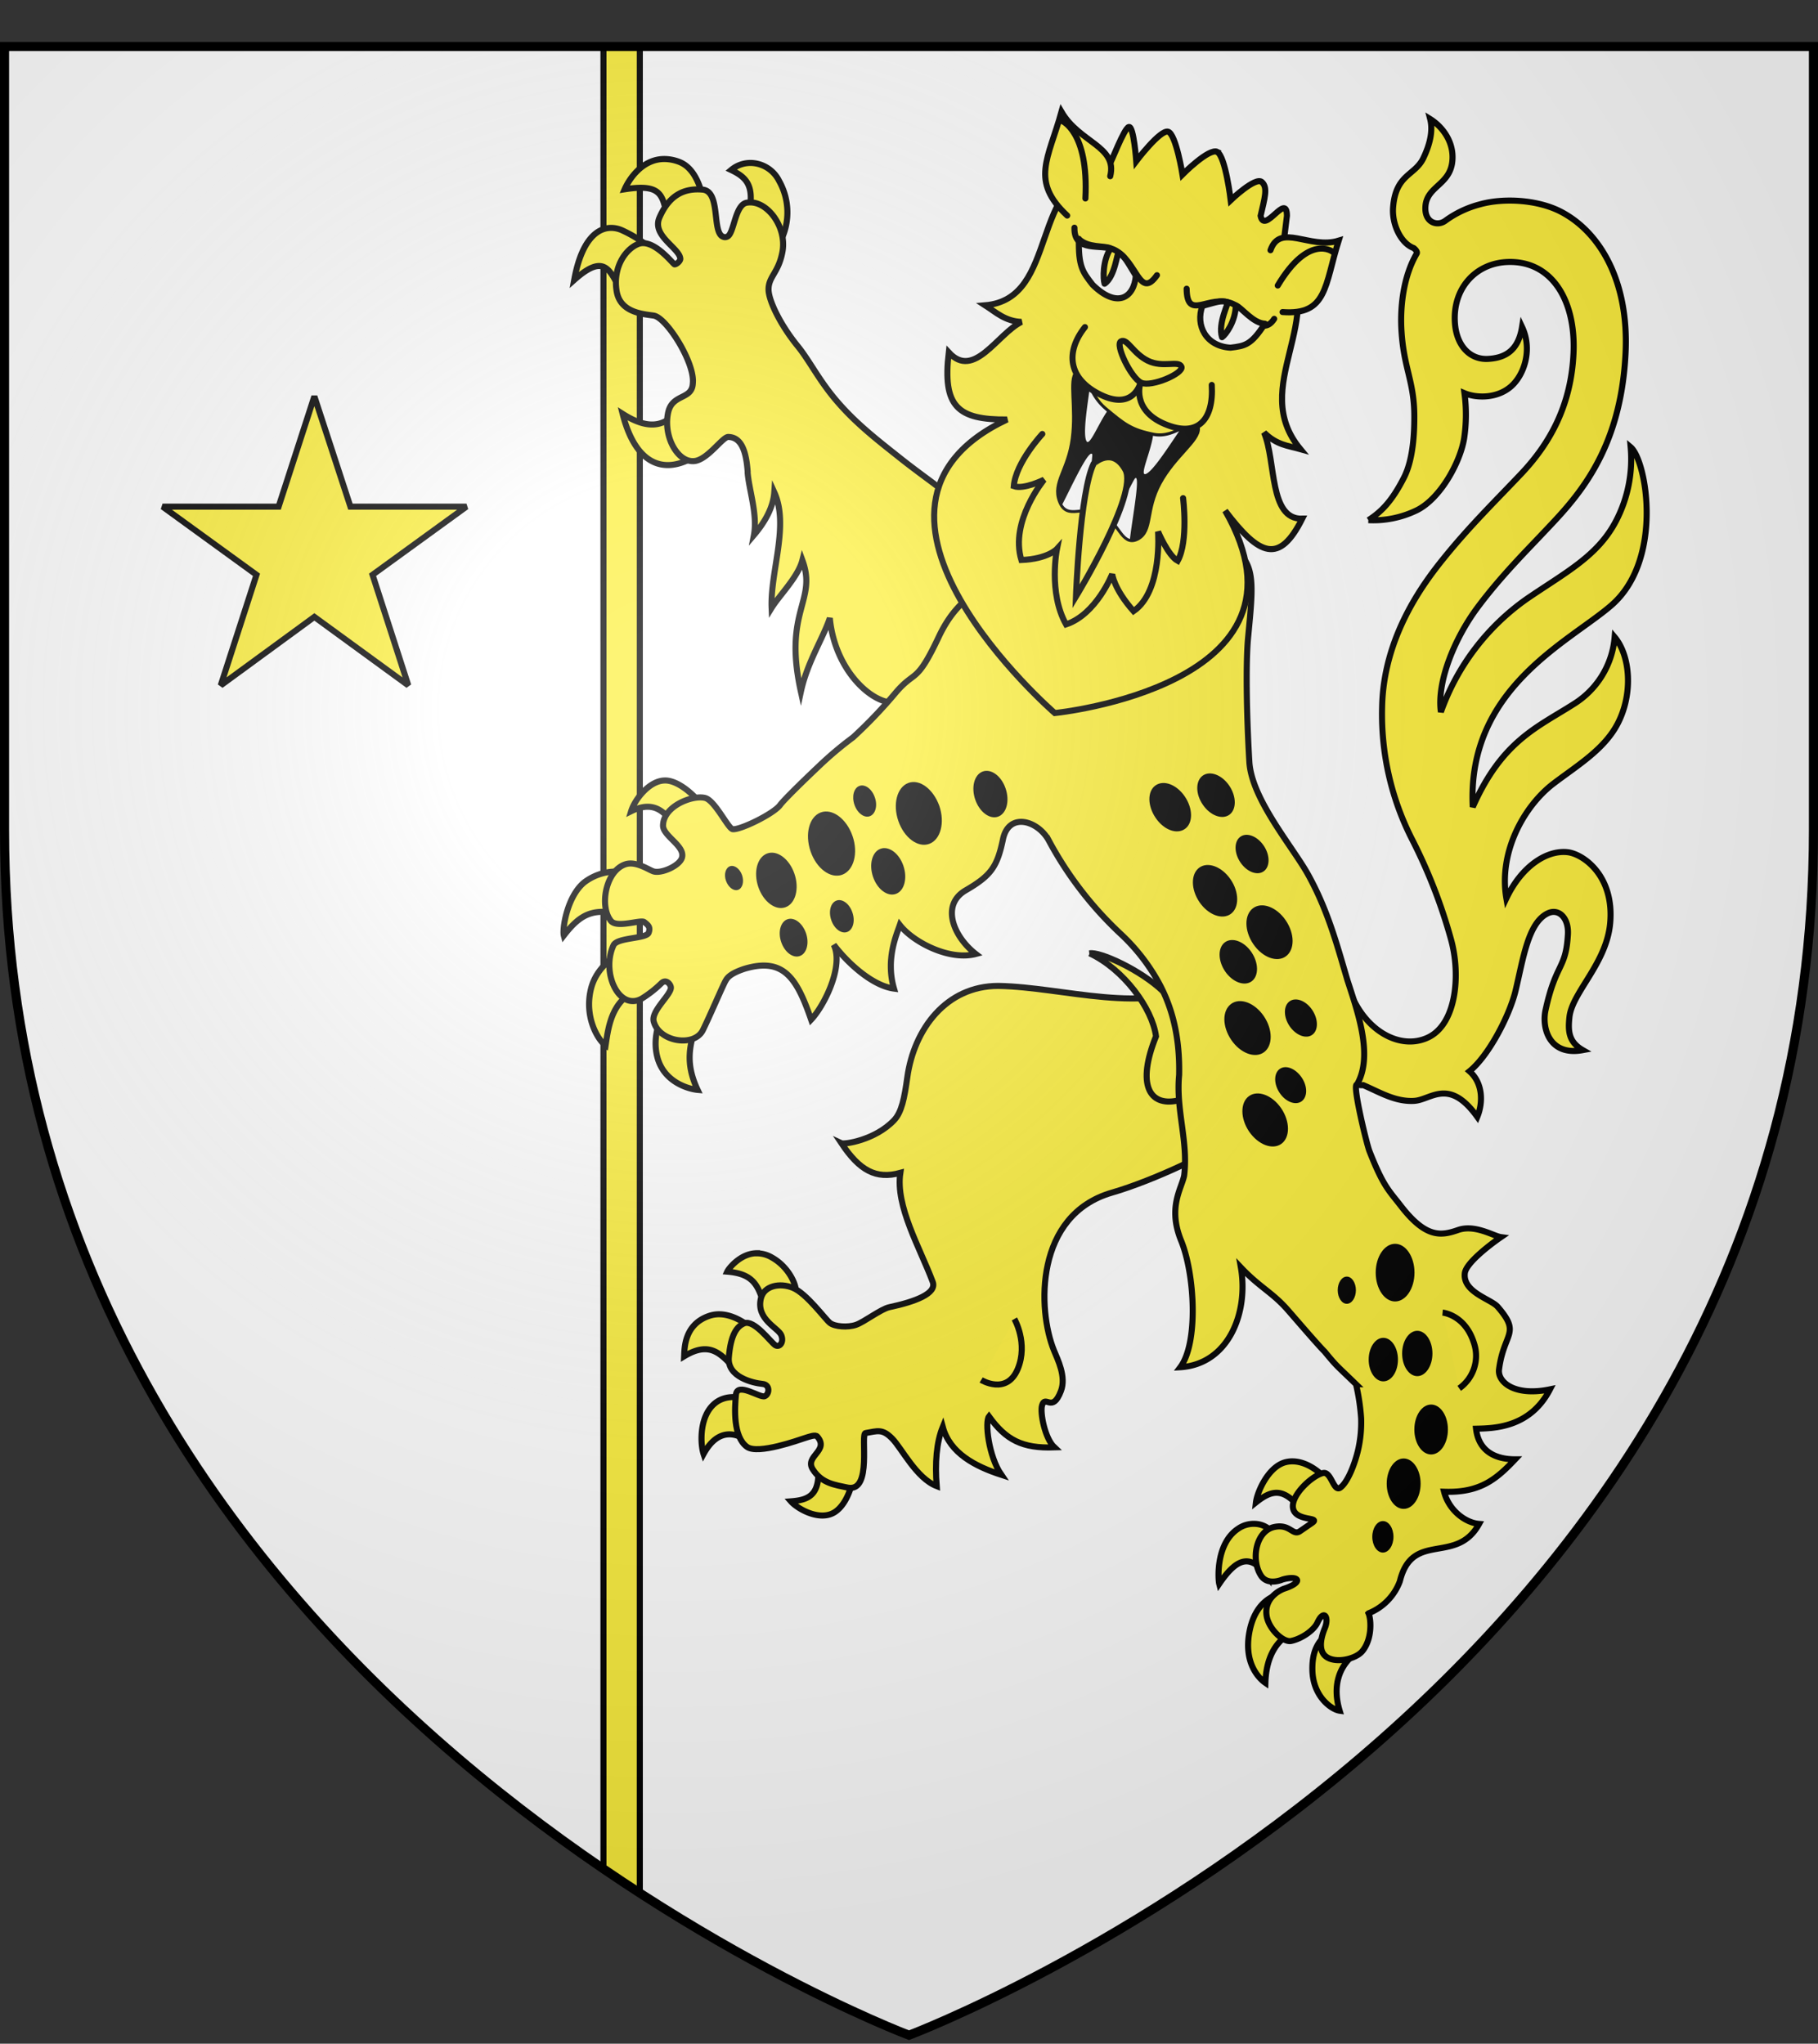
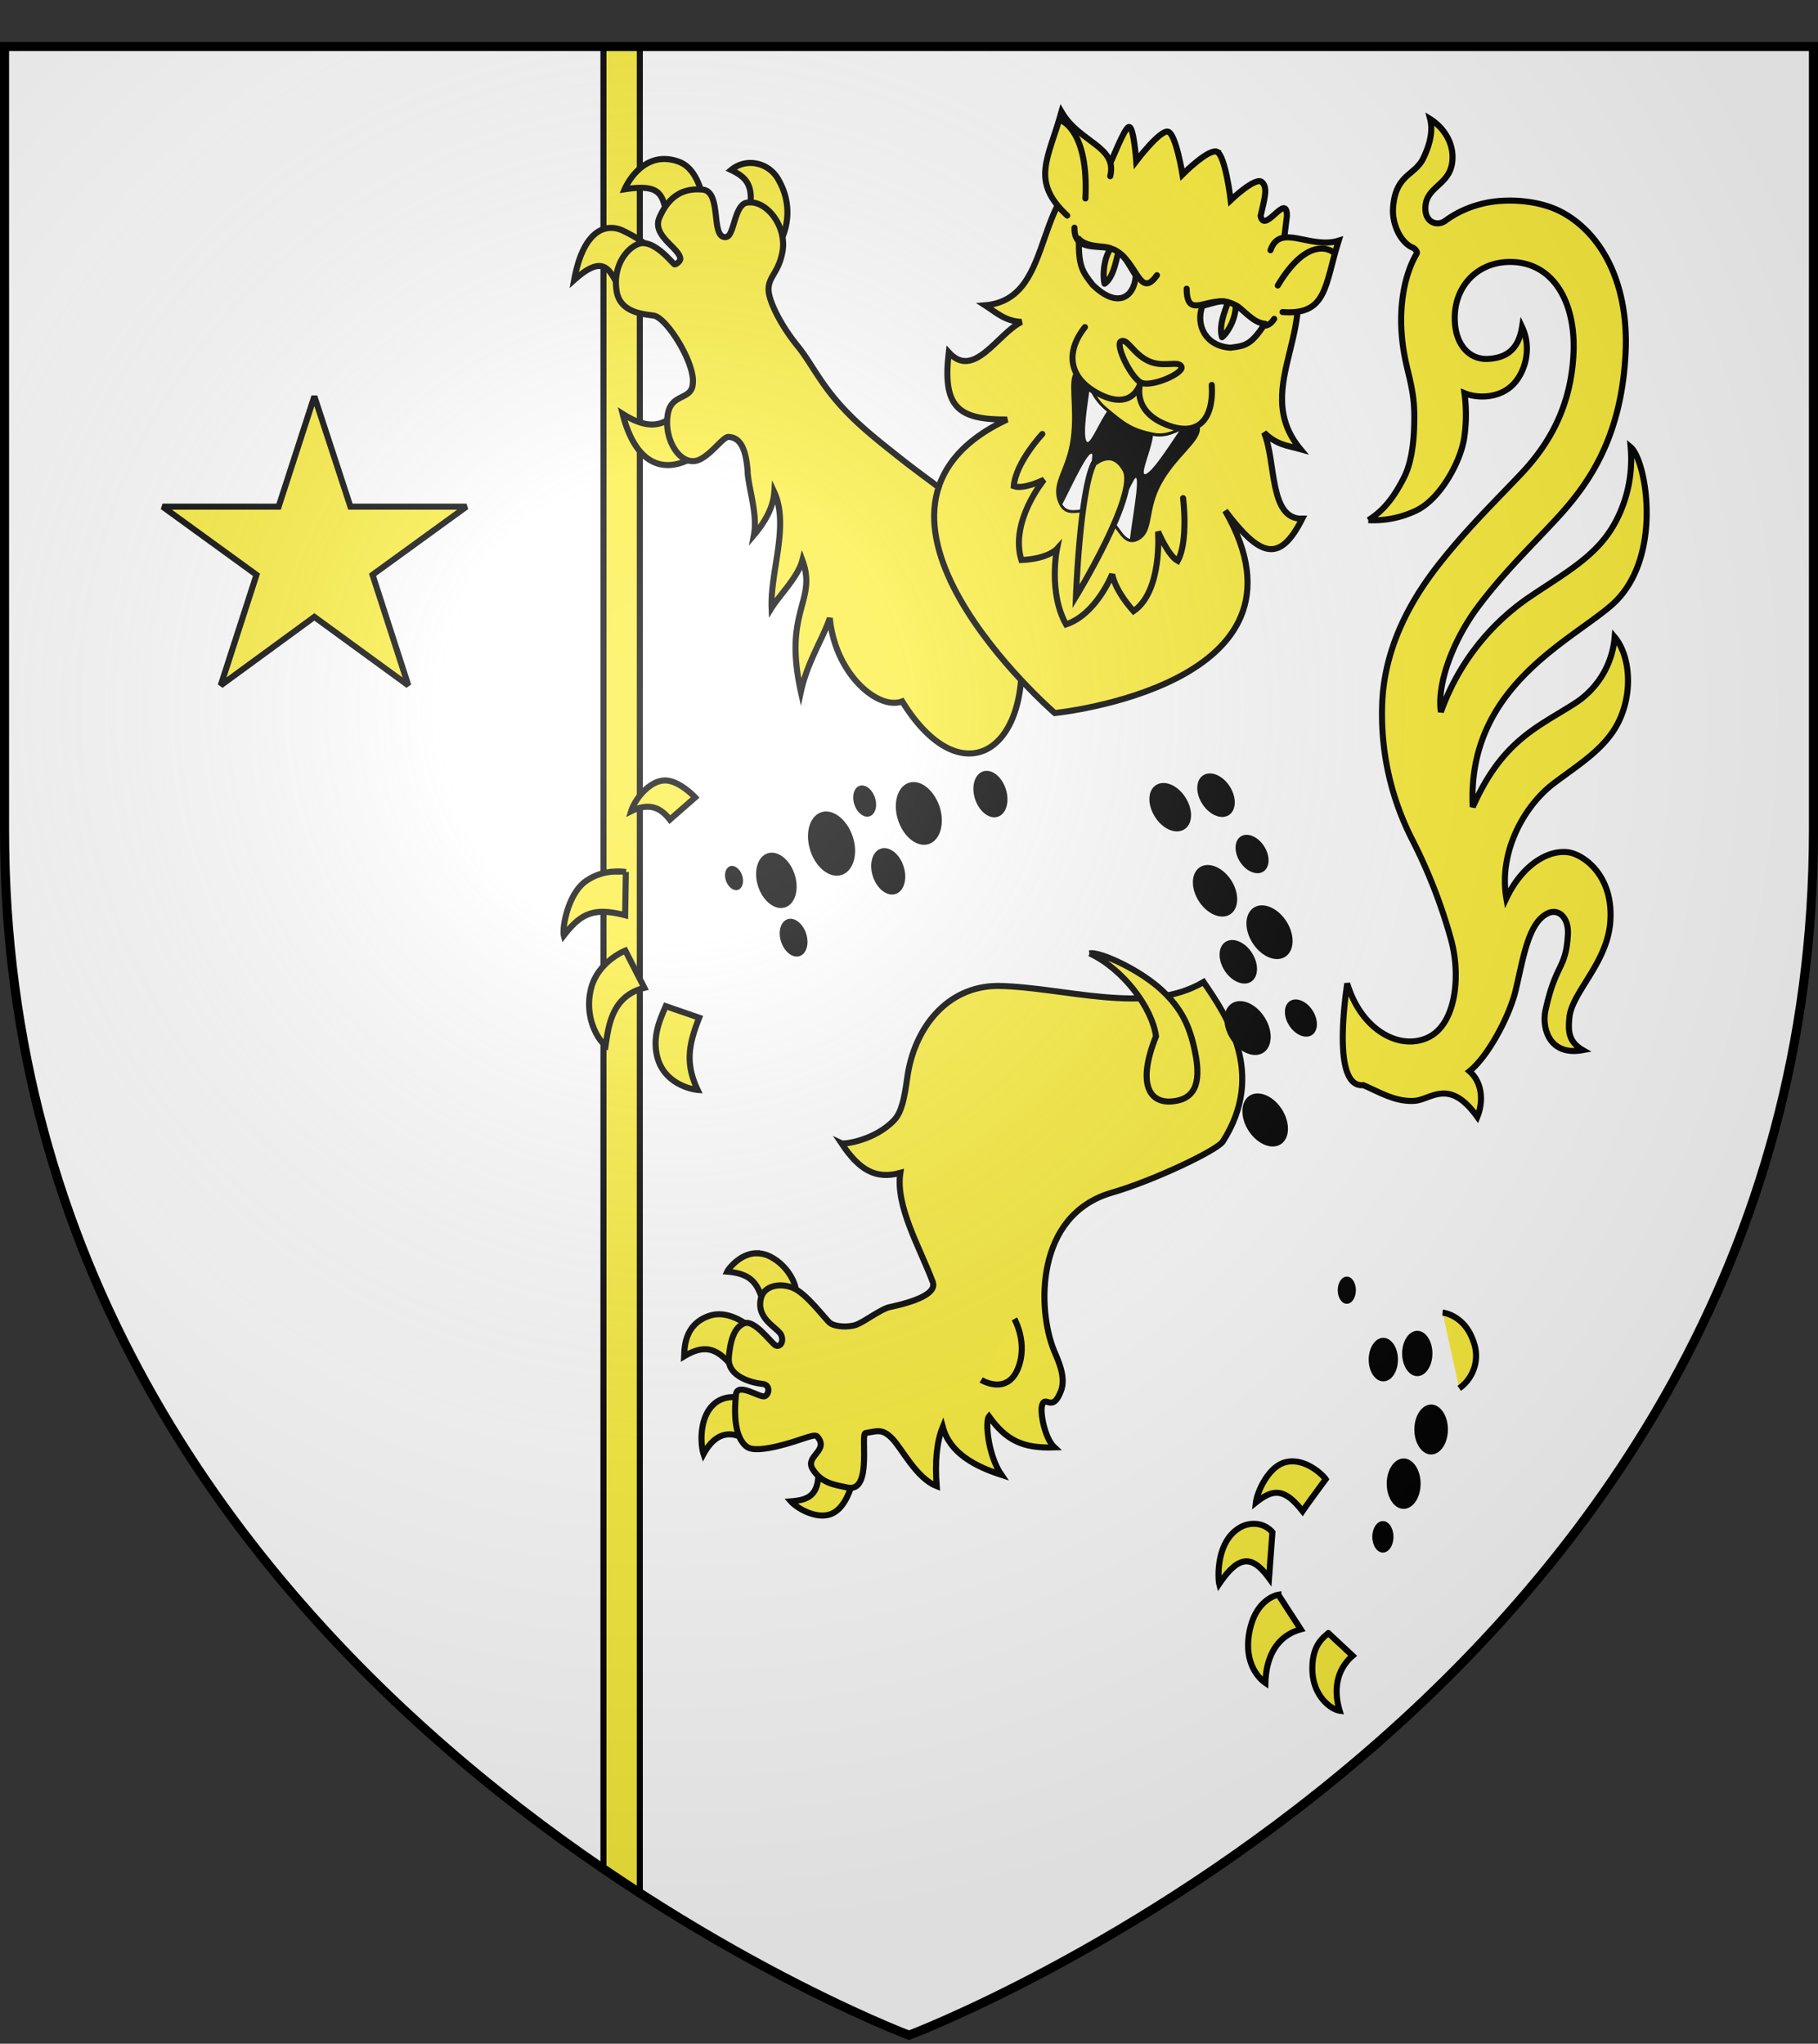
<svg xmlns="http://www.w3.org/2000/svg" id="svg2" viewBox="0 0 600 674.54">
  <rect x="0" y="0" width="600" height="674.54" fill="#333333" stroke="none" />
  <defs>
    <style>.cls-1,.cls-14,.cls-17{fill:none;}.cls-13,.cls-2{fill:#fff;}.cls-10,.cls-12,.cls-13,.cls-15,.cls-16,.cls-2,.cls-5,.cls-6,.cls-7,.cls-8,.cls-9{fill-rule:evenodd;}.cls-3{clip-path:url(#clip-path);}.cls-4,.cls-5,.cls-7,.cls-8,.cls-9{fill:#fcef3c;}.cls-10,.cls-11,.cls-12,.cls-13,.cls-14,.cls-17,.cls-4,.cls-5,.cls-6,.cls-7,.cls-8,.cls-9{stroke:#000;}.cls-4,.cls-5{stroke-miterlimit:1.84;}.cls-10,.cls-11,.cls-12,.cls-13,.cls-14,.cls-4,.cls-5,.cls-6,.cls-7,.cls-8,.cls-9{stroke-width:2px;}.cls-10,.cls-12,.cls-6{fill:#fff03c;}.cls-8{stroke-miterlimit:4.71;}.cls-9{stroke-miterlimit:4.71;}.cls-10,.cls-11,.cls-12,.cls-13,.cls-14{stroke-linecap:round;}.cls-11,.cls-13{stroke-linejoin:round;}.cls-12,.cls-14{stroke-miterlimit:4.06;}.cls-16{fill:url(#Dégradé_sans_nom);}.cls-17{stroke-width:3px;}</style>
    <clipPath id="clip-path" transform="translate(0 13.24)">
      <path class="cls-1" d="M300,658.54S1.5,546.24,1.5,260.74V2.14h597v258.6C598.5,546.24,300,658.54,300,658.54Z" />
    </clipPath>
    <radialGradient id="Dégradé_sans_nom" cx="-143.46" cy="1218.24" r="300" gradientTransform="translate(416.16 -1423.71) scale(1.35 1.35)" gradientUnits="userSpaceOnUse">
      <stop offset="0" stop-color="#fff" stop-opacity="0.31" />
      <stop offset="0.19" stop-color="#fff" stop-opacity="0.25" />
      <stop offset="0.6" stop-color="#6b6b6b" stop-opacity="0.13" />
      <stop offset="1" stop-opacity="0.13" />
    </radialGradient>
  </defs>
  <g id="layer3">
    <path id="path2855" class="cls-2" d="M300,658.5S598.5,546.2,598.5,260.7V2.1H1.5V260.7C1.5,546.2,300,658.5,300,658.5Z" transform="translate(0 13.24)" />
  </g>
  <g id="layer4">
    <rect id="rect7092" class="cls-1" y="14.54" width="600" height="660" />
  </g>
  <g class="cls-3">
    <rect class="cls-4" x="199.16" y="1" width="12" height="660" />
  </g>
  <polygon class="cls-5" points="103.75 130.82 115.65 167.22 153.95 167.22 122.95 189.72 134.75 226.22 103.75 203.62 72.85 226.22 84.65 189.72 53.65 167.22 91.95 167.22 103.75 130.82" />
  <g id="layer1">
    <path id="path504" class="cls-6" d="M466.73,350.11c5.49-.28,11.42-7.84,20.83,5.29,2-4.91,1.77-11.26-2.58-15.06,6.4-5.17,13.26-18.52,15.19-26.53,2.52-10.43,4.11-22.63,10.76-25.65,3.53-1.6,6.83,1.56,6.53,7-.66,11.72-3.93,9.2-7.38,25-1.3,5.94,1.26,15.26,12.3,13.2-4.67-2.68-4.92-6.23-4.41-10.91.87-8.14,12.25-17.67,13.44-31,1.4-15.73-8.92-22.8-14-23.41-6.85-.81-15.21,4.56-20.26,15.22-2.66-15.52,6.06-30.63,15.53-37.85,7.93-6.05,16.93-11.35,21.34-20.07,5-9.83,4-22.2-1.13-28.3a28.76,28.76,0,0,1-13.47,22.08c-12,7.68-23.65,12.08-33.36,34-2-39.14,31.67-54.39,45.68-66.51,17.39-15,11.71-47.8,6.43-52.27a44.22,44.22,0,0,1-4.76,24.23c-6.08,11.76-16.7,17.08-29.52,25.86a77.12,77.12,0,0,0-28.35,37.32c-1.39-9.88,4.49-24.19,11.89-34.21,7.67-10.38,16.83-19.48,22-25,10.38-10.95,25.49-26.11,27.06-59.34,1.11-23.37-8.24-39.73-21.33-46.56-7.69-4-18.95-4.61-26.7-2.44A33.74,33.74,0,0,0,477,59.62c-2.57,1.92-7,.73-6.55-4.84.53-6.56,8.06-7,8.86-14.74.66-6.34-3.21-11.44-7.31-14,1,3.89-.09,8.4-2.24,12.9-2.81,5.86-9.16,5.24-10,16.33-.41,5.55,2.57,11.81,6.79,13.36.5.38,1.34,1.22,1,1.83-4.66,8-5.5,18.47-5,25.77.79,12.19,4.18,16.48,4.22,27.77,0,3.52,0,13.66-3.39,20.34-4.19,8.25-7.78,11.51-11.77,14.11a32.79,32.79,0,0,0,15.87-3.22c7.79-3.77,14.41-15.75,15.72-23.7a52.81,52.81,0,0,0,.12-15c3.82,1.61,10.46,1.84,15.11-2s7.41-12.43,3.9-19.85c-1.21,7.52-5.24,10.24-11.3,10.54-5.76.29-10.37-4.19-10.87-12-.74-11.49,7.1-19.85,17.88-20,14.28-.21,22,12.84,21.28,29.92s-7.57,29.72-17.2,39.91c-8.28,8.76-17,17.26-25.59,27.9-6.72,8.3-19.95,25.89-20.39,49.21a90.75,90.75,0,0,0,10,43.85,174.84,174.84,0,0,1,12.75,32.85c3.24,11.74,1.73,27.75-7.41,32.24-9.46,4.66-22.3-2.39-26.85-17.75-1.62,11.22-3.84,34.44,5.29,33.57,5.53,2.37,10.51,5.53,16.78,5.2Z" transform="translate(0 13.24)" />
    <g id="g3019">
      <path id="path3021" class="cls-7" d="M219.36,39.24c-7.73-.06-12.06,7.31-13.21,10,13.77-2.16,12.48,2.83,14.8,13.06l12-5.83c-1-5.38-2.69-14.1-9-16.36A13.9,13.9,0,0,0,219.36,39.24Zm28.94,1.32a9.92,9.92,0,0,0-7,2.31c5.33,2.55,8.24,5.49,5.32,16.48l10,8.75a21.08,21.08,0,0,0,.53-21.59A10.66,10.66,0,0,0,248.3,40.56ZM202.26,62c-4.61-.32-10.21,3.2-12.76,17.17,12.23-10.91,12.06,0,17.93,7.42l8.45-16.94a42.37,42.37,0,0,0-10.63-6.9A8.89,8.89,0,0,0,202.26,62Zm23.82,56.43c-5.23,10-12,10.41-20.59,4.92C210.67,143.8,223.31,144,235,133Z" transform="translate(0 13.24)" />
      <path id="path3029" class="cls-8" d="M246.73,142.56c.4,5.71,3.37,14,2.09,20.8,3.31-3.89,6.35-8.81,6.72-14.12,5,10.95-1.37,26.23-.88,38.15,2.55-4.13,8.75-10.22,10.15-15.72,5,13.54-6.44,16.61-.49,43.38,2.08-9.67,7.34-17.66,9.55-24.29,1.7,18.4,15.9,30.55,23.9,27.5,18.35,29.78,40.45,18.19,39.38-14.21,0,0-17.34-47.76-21.83-51.88-4.87-4.47-11.07-8.51-18.13-14.13-8-6.34-14.53-11.42-20.71-18.54S267.32,106,263.27,101c-5.71-7-9.49-14.86-9.62-18.49-.14-4.44,3.31-5.63,4.59-12.68,1.53-8.4-5.4-17.4-11.85-16.15-3.67.71-4.07,9.22-6,10.93a1.62,1.62,0,0,1-1.75.29c-3.77-1.38-.66-15-6.75-15.55s-11,1.77-14.24,9.2c-2.64,6,6.53,10,6.87,13.56.08.79-1.25,1.93-1.89,1.91-.43,0-7-8.81-12.11-6.68-4,1.66-8.33,7.49-7,15.58,1.18,7,8.62,7.49,12.19,8,4.23.57,13.7,15.61,12.94,22.39-.24,5.47-6.76,3.32-8.13,9.58-1.76,8,3.29,17,9,16,4.25-.8,8.81-7.69,10.74-7.91,4.69,0,6.06,5.33,6.51,11.67Z" transform="translate(0 13.24)" />
    </g>
    <path id="path3031" class="cls-7" d="M249.82,400.4c-5.47,0-9.36,5.09-9.81,6.08,10,.82,10.52,5.74,13.22,14.5,3.83-3.47,7.21-6.44,9.42-8,.2-2-2.22-8-7.91-11.18a9.81,9.81,0,0,0-4.92-1.37Zm-12.25,20.15a10.15,10.15,0,0,0-3.4.49c-8.38,2.78-8.26,10.73-8.38,13.38,9.29-5.62,12.7,0,18.08,5.56l4.52-14.55C246.73,424,242.41,420.67,237.57,420.55Zm11.6,29s-7.35-3.77-12.73,0c-5.79,4.12-5.34,13.79-4.24,17.11,4.92-9,11.36-7.24,16.17-3Zm20.61,18.6c1.51,11.76-2.23,13.64-8.76,14.14,2.22,2.53,9.63,6.74,14.54,3.52,5.4-3.55,6.77-14.07,6.24-14.34Z" transform="translate(0 13.24)" />
    <path id="path3039" class="cls-7" d="M329.44,312.17c-17.16,0-27.8,14.25-30,30.17-.95,6.83-1.84,11.51-4.4,14.19-6.3,6.6-16.41,8-17.35,7.56,6,9,11.39,12,19.45,9.78-1.68,11,6.48,24.73,10.69,36,1.42,3.82-5.72,6.51-14.31,8.34-2.8.6-8.28,4.88-11,5.82s-7,.63-8.6-.62-7.68-9.72-12.25-11.59c-4.26-1.74-9.58-.74-10.57,3.57-1.58,6.88,5.77,9.63,6.75,12.07s-.68,4.23-2.06,3.24c-1.63-1.17-6.91-8.46-10.16-7.17-2.46,1-4.48,3.71-5.1,11.3-.52,6.44,7.94,8.4,11.14,8.71,2.6.24,2.26,3.45.69,4.06s-9.06-4.84-9.48-.48-1,13.86,3.66,17.2c3.64,2.62,17.31-2.36,18.88-2.85,1.87-.59,3.69-1.27,4.3-.57,4.12,4.75-4.32,6.44-1.46,10.85,3,4.69,7.43,5.12,11.47,6,8.32,1.71,4.1-17.91,5.94-18,4-.69,5.53-1.45,8.73,1.77s8,13.15,14.74,15.75c-.59-7.6-.1-14.44,2-19.55,2.34,8.72,10.77,13.05,19.34,15.83-4.29-6.24-5.46-17.56-4.09-19.28C332,462,337.31,464.87,348,464.49c-3.17-2.93-4.79-11.47-4.09-13.87,1.07-3.69,3.39,2.73,6.24-4.76,1.8-4.72-1.1-10.41-2.3-13.35-5.51-13.49-6.35-44.73,19.12-52.11,13.85-4,34.77-14,36.59-16.86,14.43-22.6,1.1-41.7-6.34-52.66-18.85,11.2-46.07,1.66-67.73,1.29Z" transform="translate(0 13.24)" />
    <path id="path3041" class="cls-7" d="M359.62,301.42c11.19,5.23,20.68,18.13,21.9,27.39-6.44,16-2.19,23.14,7,21.23,7.52-1.56,7.53-9,5.55-17.65-1.77-7.69-4.46-12.88-10.18-18.38-7.47-7.18-21.07-13.29-24.29-12.59Z" transform="translate(0 13.24)" />
    <path id="path3069" class="cls-7" d="M426.78,469.1a8.94,8.94,0,0,0-2.34.23c-5.81,1.33-9.54,9.87-9.94,13.33,5.62-4.49,9.39-4.83,15.39,2.88,1.91-2.8,4.77-6.65,7.64-10.55-.76-1.17-5.34-5.75-10.75-5.89Zm-12.57,20.62a9,9,0,0,0-5.64,1.64c-7.36,4.94-6.57,16.7-6.19,18.17,6.52-9.6,10.87-9.53,16.44-1.89l1.12-15.15a7.92,7.92,0,0,0-5.73-2.77Zm7.7,23.39s-7.38,1.12-9.53,12.1,3.7,15.95,5.24,17c.24-8.43,3.6-15.45,11.68-17.67l-7.39-11.41Zm16.48,12.67c-1.77,1.59-5.42,4-5.26,12.17.18,8.83,6.34,13.09,9,13.45-2.48-8.27-.07-14.4,4.28-18.15l-8-7.47Z" transform="translate(0 13.24)" />
    <g id="g2989">
      <path id="path3055" class="cls-7" d="M219.44,244.36c-5.22.06-10,6.38-11.14,10.15,5.64-2.79,9.5-1.49,12.77,2.77l8.36-7.32s-4.45-4.84-8.94-5.53a6.18,6.18,0,0,0-1.05-.07Zm-15.69,30.07A17.42,17.42,0,0,0,192.81,278c-5.69,4.7-7.28,15.39-6.73,17.53,5.61-7.25,9.85-9.4,20.24-6.68l.24-14.29a17.18,17.18,0,0,0-2.81-.17Zm2.63,26.08s-9.13,3.63-11.34,12.64c-2.35,9.6,2.57,17.17,4.83,18.66,1-6.72,2.2-16.35,12.8-19Zm13.33,18.34c-1.62,3.91-4.59,9.79-2.77,16.82,2.21,8.57,10.86,10.61,13.3,10.82-4.21-8.94-2.87-15.18.52-23.82Z" transform="translate(0 13.24)" />
      <g id="g2997">
        <g id="g3041">
-           <path id="path2975" class="cls-9" d="M462,508.67c4.11-16.81,18.63-5.24,26.16-18.94-4.58-.37-10-4.49-11.57-10.61,11.94.44,17.33-4.22,23.46-10.7-4.81,0-11.9-1.46-12.91-10.1,5.75-.14,17.79-.2,24.41-13-11.68,2.43-17.35-2.4-16.82-6.57,1.59-12.33,7.38-11.67-.47-20.7-2.21-2.53-11.59-4.79-10.82-11.07.4-3.33,8.15-9.3,11.93-11.9-2.42-.33-8.55-4.29-14.14-2.35s-10.59,2.81-18.94-8c-3.85-5-5.74-6.32-10.34-18.06-.93-2.35-5.73-22.28-4.13-21.91,5.47-9.33.37-23.73-3.11-34.43-3.39-11.42-6.39-23-13-34.91-5.09-9.18-18.65-24.88-19.38-37.17-.95-15.93-1.2-32.94-.4-41.22,2.16-22.71,2.93-27-14.35-34.33-10.21-4.32-45.69-15.66-62.48,7.46-8.58,11.82-17.82,11-25.28,26.81s-7.64,10.76-14.1,18.28a156.85,156.85,0,0,1-14.17,14.87,118,118,0,0,0-11.24,9.47c-6.23,5.9-11.79,11.4-12.83,12.85-2.08,2.89-13.19,8.32-15.67,8-1.53-.22-5.88-9.57-9.15-10.32-4.09-1-13.72,2.64-13.84,9.11-.06,3.47,7.43,6.76,6.24,10.65-.8,2.65-6.7,5.26-9.32,4.51-1.49-.42-5.81-3.54-9.35-2.36-6.62,2.21-8.64,14.11-4.71,18.74,2,2.36,9.75-.53,10.92.31,1.32,1,2.17,1.71,1.46,3.57-.77,2-10.38,1.48-11.59,4.11-4.13,8.95,1.74,21.71,9.26,17.64a37,37,0,0,0,6.62-5.19c1.5-1.35,2.9.35,3.05,1.37.34,2.33-6.59,7.78-5.66,11.32,1.78,6.79,13.39,8.57,16.22,2.89,2.19-4.4,6.64-14.85,7.48-16.27.42-.7,1.07-2.29,6.26-4,13-3.88,17.29,3.14,22,16.78,4.21-4.44,10.87-17.54,7.47-24.71,4.81,6.34,12.92,13.56,19.88,14.47-2.81-9.62.81-17.72,1.92-21,4.45,5.74,16.47,11.86,25.07,9.57-7.4-5.76-11.62-16.18-3.34-21s10.4-7.66,12.3-16.8,11.43-6.27,15.05.18A119.35,119.35,0,0,0,369.86,295a64.33,64.33,0,0,1,12.44,15.88c4.82,8.75,7.1,18.66,6.85,30.7-1.11,11.6,3.06,21.86,1.66,33.17-.84,4.29-5.5,10.5-1,21.51s5.77,33.73-.28,41.77c15.94-1,22.59-18,20-32.93,6.08,6.43,10.22,8.14,15.16,13.67,1.86,2.09,10.33,12,12.45,14.06,4.32,5.25,3.73,4.33,10.39,10.81a71,71,0,0,1,1.69,11.25,40.79,40.79,0,0,1-1.1,10.84c-1.2,4.85-3.43,10.27-5.72,12s-3-5.36-5.72-4.79c-3.58.77-10.88,7.46-9.91,11.76s9.31,2.61,6.23,4.72l-3.94,2.71c-2.42,1.67-3.21-2.4-8.33-1.41-6.29,1.2-8,10.87-4.54,16.11,2.26,3.44,7.1,1.26,7.1,1.26,5.37-1.54,7.21.86.44,3.05,0,0-6.55,2.28-5.73,8.74.56,4.4,5.46,9.05,8.12,8.49,3.54-.74,7.5-3.53,8.65-6,2.17-4.7,4-1.88,2.43,1.87-.86,2.12-2.35,6.66.08,9,3,2.8,10.09,1.2,12.31-1.47,3.4-4.1,2.91-10.64,2.07-12.52A18.19,18.19,0,0,0,462,508.67Z" transform="translate(0 13.24)" />
-         </g>
+           </g>
      </g>
    </g>
    <path id="path3656" class="cls-6" d="M334.78,422.09s4.63,8,1.12,16.49c-3.66,8.82-12.08,3.65-12.08,3.65" transform="translate(0 13.24)" />
    <path id="path3860" class="cls-6" d="M476.1,420s7.4.65,10.34,10A13.16,13.16,0,0,1,481.59,445" transform="translate(0 13.24)" />
    <g id="g5392-2">
      <path id="path4686-5" class="cls-10" d="M401.78,36.89c-2.7-1.42-11.52,7.47-11.52,7.47S388.1,31,385.52,30.23,375,39.93,375,39.93s-.82-11.51-2.41-11.27-5.91,12-6.66,12.87c-26.81,3.94-16,43.89-40.81,46,3.58,2.3,6.63,5.27,12,5.47-8,4-15.67,19.16-24,10.07-2.1,17.91,2.89,22.29,19.26,22.15-62.19,29.32,15.73,96.89,15.73,96.89s89.47-9,56.22-66.79c11.4,15.06,17.9,17.67,25.45,2.64-11.05.28-8.59-19-12.6-28.42,4.2,4.16,8.07,4.35,12,5.47-17.39-21,9.79-42.23-5.8-66,0-.44,1.35-10.61,1.35-11,0-8.07-7.41,6.28-8.69,0,1.32-5.81,2.49-9.34.4-11.18s-10.27,6-10.27,6-1.73-14.46-4.42-15.88Z" transform="translate(0 13.24)" />
      <path id="path4684-3" class="cls-11" d="M356.46,109.32c1.78.26,2.51,8,8,12.57,6.26,5.23,8.64,7.21,16.29,8.72S394.55,124.15,395,128s-7.61,8.93-12.55,18-2.5,15.8-7.2,18.24-5.38-5.47-11.66-8.5-11.14,2.38-13.45-3.65,2.85-9.89,4.24-20.49-1.22-19.41,1.3-21.82C356,109.45,356.21,109.29,356.46,109.32Z" transform="translate(0 13.24)" />
      <path id="path2932-4-9-5" class="cls-2" d="M359.6,115.21c-.88,6.4-2.25,15.1-1,17.18,1,1.73,3.87-5.65,6.73-9.77-.32-.26-.54-.49-.88-.77A18.65,18.65,0,0,1,359.6,115.21Zm29.57,13.86c-2.36,1.12-5.26,2.2-8.45,1.57-.07,0-.11-.06-.18-.08-.76,5.34-4.45,13.11-2.52,12.68,2.18-.49,7.52-8.85,11.15-14.17Zm-28.88,7.44c-1.47-.45-6.56,10.63-9.68,16.7,1.83,3.07,4.86,1.53,8.63,1.59-.12-6.84,1.38-17.6,1.25-18C360.43,136.66,360.4,136.55,360.29,136.51Zm14.7,8.07c-.07-.09-.19-.05-.3,0-.52.19-4.53,9.17-7.76,13.63,2.58,2.64,3.88,5.89,6,6.43C373.52,159.11,376,145.85,375,144.58Z" transform="translate(0 13.24)" />
      <path id="path2472-67-2-4-0-1-3" class="cls-10" d="M423.28,89.76c14.78,1.1,13.88-8.81,18.52-23.57-9.56,2.94-19.3-6-22.5,3.16M366.41,44.93c2.44-9.94-10.12-11-16.09-21.26-4.3,15.55-10.4,22.78,1.89,34.24m5.86,36.81c-6.49,8.17-5.66,17.06,5.18,22.34s13.1-3.82,13.1-3.82-3,8.76,8,13.45,16.27-1.42,15.57-12.88" transform="translate(0 13.24)" />
      <path id="path2978-8-0-3" class="cls-12" d="M370,99.4c2.07-1,3.9,4,8.86,6.44s10.13-.23,11.05,1.94-9.92,6.85-13.27,5.31S367.86,100.38,370,99.4Z" transform="translate(0 13.24)" />
      <path id="path3451-9-6-7" class="cls-13" d="M356.07,65.59c-.18,9.12,1.19,10.86,4.54,15.17,8.17,8,13.69,4.21,14.25-3-3-4.91-3.64-6.3-5.63-7.59-.55-.36-1.15,7.86-4.69,10.24-.49-1.53-.71-7.58,2-11.68-2-1-7.44-.06-10.5-3.1Z" transform="translate(0 13.24)" />
      <path id="path4797-4" class="cls-14" d="M439.78,69.84S432,63.77,421.7,81m-1.17,11c-4.3,6.64-9.52-3.27-13.9-5.06-7.73-3.16-14.87,6-15-4.89m-9.79-4.46c-5.78,8.17-6.47-4.55-14-8.36-4.28-2.16-13.42,1.2-13.24-7.32M344,130s-8.77,9.37-9.42,17.22c3.31,1.21,10-2.14,10-2.14s-11.38,13.7-7.49,26.52c8.77-.36,11.74-3.66,11.74-3.66s-2.91,14.37,3,24.91c10-3.3,15.23-16.6,15.23-16.6s.55,4.91,7.05,12.23c9.63-6.65,8.08-26.25,8.08-26.25s3.34,7.92,6.49,9.65c3.59-6.5,1.78-20.7,1.78-20.7M358.22,52.27c1.13-22.26-7.78-25.61-7.78-25.61" transform="translate(0 13.24)" />
      <path id="path4805-3" class="cls-7" d="M371.42,141.81c4.36,7.92-16.32,41.85-16.32,41.85s1.26-34.44,5.83-43.85C360.93,139.81,367.06,133.9,371.42,141.81Z" transform="translate(0 13.24)" />
      <path id="path4977" class="cls-13" d="M417.47,93.6c-4.61,7.1-6.56,7.32-11.36,7.92-8.09-.44-11.63-7.34-9.29-13.78,4.86-1.32,6.06-1.88,8.24-1.27.61.18-3.21,6.92-1.75,11.59,1.18-.77,4.49-5.22,4.54-10.54C409.84,88.36,413.55,93.46,417.47,93.6Z" transform="translate(0 13.24)" />
    </g>
  </g>
  <g id="g9486">
    <g id="use9484">
      <path id="path9480" class="cls-15" d="M381.4,256.71c2.7,4,7,5.57,9.7,3.62s2.62-6.73-.08-10.69-7-5.57-9.7-3.62S378.7,252.75,381.4,256.71Z" transform="translate(0 13.24)" />
    </g>
    <g id="use9611">
-       <path id="path9480-2" data-name="path9480" class="cls-15" d="M422.37,347.55c2,2.94,5.24,4.15,7.22,2.7s2-5-.06-7.95-5.24-4.15-7.21-2.7S420.36,344.61,422.37,347.55Z" transform="translate(0 13.24)" />
-     </g>
+       </g>
    <g id="use9615">
      <path id="path9480-3" data-name="path9480" class="cls-15" d="M409.4,271.44c2.14,3.14,5.59,4.43,7.7,2.88s2.09-5.35-.06-8.49-5.59-4.43-7.7-2.88S407.26,268.3,409.4,271.44Z" transform="translate(0 13.24)" />
    </g>
    <g id="use9617">
      <path id="path9480-4" data-name="path9480" class="cls-15" d="M404.34,307.39c2.44,3.56,6.35,5,8.74,3.27s2.37-6.07-.06-9.64-6.35-5-8.74-3.26S401.91,303.83,404.34,307.39Z" transform="translate(0 13.24)" />
    </g>
    <g id="use9619">
      <path id="path9480-5" data-name="path9480" class="cls-15" d="M395.87,284.53c2.88,4.21,7.51,5.94,10.34,3.87s2.8-7.19-.08-11.4-7.51-5.94-10.34-3.86S393,280.32,395.87,284.53Z" transform="translate(0 13.24)" />
    </g>
    <g id="use9621">
      <path id="path9480-6" data-name="path9480" class="cls-15" d="M425.64,325.5c2.08,3,5.42,4.29,7.47,2.79s2-5.19-.06-8.23-5.42-4.29-7.47-2.79S423.56,322.46,425.64,325.5Z" transform="translate(0 13.24)" />
    </g>
    <g id="use9623">
      <path id="path9480-7" data-name="path9480" class="cls-15" d="M413.64,298.38c3,4.39,7.81,6.19,10.77,4s2.91-7.48-.09-11.87-7.82-6.19-10.77-4S410.64,294,413.64,298.38Z" transform="translate(0 13.24)" />
    </g>
    <g id="use9625">
      <path id="path9480-8" data-name="path9480" class="cls-15" d="M406.36,330c3,4.41,7.85,6.22,10.81,4.05s2.93-7.51-.08-11.92-7.85-6.22-10.81-4S403.35,325.56,406.36,330Z" transform="translate(0 13.24)" />
    </g>
    <g id="use9627">
      <path id="path9480-9" data-name="path9480" class="cls-15" d="M412.27,360.28c3,4.34,7.72,6.12,10.64,4s2.88-7.39-.08-11.73-7.73-6.12-10.64-4S409.31,355.94,412.27,360.28Z" transform="translate(0 13.24)" />
    </g>
    <g id="use9629">
      <path id="path9480-10" data-name="path9480" class="cls-15" d="M397,252.4c2.43,3.56,6.34,5,8.74,3.27s2.36-6.07-.07-9.63-6.34-5-8.74-3.27S394.52,248.84,397,252.4Z" transform="translate(0 13.24)" />
    </g>
    <g id="use9631">
      <g id="use9613">
        <path id="path9480-11" data-name="path9480" class="cls-15" d="M310,252.73c1.91,5.55.43,11.17-3.3,12.55s-8.31-2-10.22-7.55-.43-11.17,3.3-12.55S308,247.18,310,252.73Z" transform="translate(0 13.24)" />
      </g>
    </g>
    <g id="use9633">
      <g id="use9613-2" data-name="use9613">
        <path id="path9480-12" data-name="path9480" class="cls-15" d="M288.71,249.91c1,2.76.22,5.55-1.63,6.24s-4.13-1-5.08-3.76-.22-5.55,1.64-6.23S287.76,247.15,288.71,249.91Z" transform="translate(0 13.24)" />
      </g>
    </g>
    <g id="use9637">
      <g id="use9613-3" data-name="use9613">
        <path id="path9480-13" data-name="path9480" class="cls-15" d="M262.18,275.12c1.69,4.9.38,9.85-2.91,11.07s-7.32-1.76-9-6.66-.38-9.85,2.91-11.07S260.5,270.23,262.18,275.12Z" transform="translate(0 13.24)" />
      </g>
    </g>
    <g id="use9641">
      <g id="use9613-4" data-name="use9613">
        <path id="path9480-14" data-name="path9480" class="cls-15" d="M281.34,262.63c2,5.68.44,11.43-3.38,12.84s-8.5-2-10.45-7.72-.44-11.43,3.37-12.84S279.38,257,281.34,262.63Z" transform="translate(0 13.24)" />
      </g>
    </g>
    <g id="use9643">
      <g id="use9613-5" data-name="use9613">
-         <path id="path9480-15" data-name="path9480" class="cls-15" d="M281.31,287.9c1,2.86.22,5.75-1.7,6.46s-4.27-1-5.26-3.89-.22-5.75,1.7-6.46S280.33,285,281.31,287.9Z" transform="translate(0 13.24)" />
-       </g>
+         </g>
    </g>
    <g id="use9645">
      <g id="use9613-6" data-name="use9613">
        <path id="path9480-16" data-name="path9480" class="cls-15" d="M266,294.74c1.15,3.34.26,6.72-2,7.55s-5-1.2-6.16-4.54-.26-6.73,2-7.56S264.82,291.39,266,294.74Z" transform="translate(0 13.24)" />
      </g>
    </g>
    <g id="use9647">
      <g id="use9613-7" data-name="use9613">
        <path id="path9480-17" data-name="path9480" class="cls-15" d="M244.9,275.6c.74,2.14.17,4.32-1.28,4.85s-3.21-.77-4-2.92-.16-4.32,1.28-4.85S244.16,273.45,244.9,275.6Z" transform="translate(0 13.24)" />
      </g>
    </g>
    <g id="use9649">
      <g id="use9613-8" data-name="use9613">
        <path id="path9480-18" data-name="path9480" class="cls-15" d="M447.49,412.6c0,2.48-1.35,4.49-3,4.49s-3-2-3-4.49,1.35-4.49,3-4.49S447.49,410.12,447.49,412.6Z" transform="translate(0 13.24)" />
      </g>
    </g>
    <g id="use9651">
      <g id="use9613-9" data-name="use9613">
        <path id="path9480-19" data-name="path9480" class="cls-15" d="M461.37,435.51c0,4-2.16,7.18-4.83,7.18s-4.83-3.21-4.83-7.18,2.16-7.19,4.83-7.19S461.37,431.54,461.37,435.51Z" transform="translate(0 13.24)" />
      </g>
    </g>
    <g id="use9653">
      <g id="use9613-10" data-name="use9613">
        <path id="path9480-20" data-name="path9480" class="cls-15" d="M468.85,476.46c0,4.6-2.51,8.32-5.6,8.32s-5.59-3.72-5.59-8.32,2.5-8.32,5.59-8.32S468.85,471.87,468.85,476.46Z" transform="translate(0 13.24)" />
      </g>
    </g>
    <g id="use9655">
      <g id="use9613-11" data-name="use9613">
        <path id="path9480-21" data-name="path9480" class="cls-15" d="M472.75,433.49c0,4.13-2.25,7.48-5,7.48s-5-3.35-5-7.48,2.25-7.49,5-7.49S472.75,429.35,472.75,433.49Z" transform="translate(0 13.24)" />
      </g>
    </g>
    <g id="use9657">
      <g id="use9613-12" data-name="use9613">
-         <path id="path9480-22" data-name="path9480" class="cls-15" d="M466.83,406.81c0,5.25-2.87,9.51-6.4,9.51s-6.4-4.26-6.4-9.51,2.86-9.52,6.4-9.52S466.83,401.55,466.83,406.81Z" transform="translate(0 13.24)" />
-       </g>
+         </g>
    </g>
    <g id="use9659">
      <g id="use9613-13" data-name="use9613">
        <path id="path9480-23" data-name="path9480" class="cls-15" d="M459.89,494c0,2.87-1.56,5.2-3.49,5.2s-3.5-2.33-3.5-5.2,1.57-5.2,3.5-5.2S459.89,491.09,459.89,494Z" transform="translate(0 13.24)" />
      </g>
    </g>
    <g id="use9661">
      <g id="use9613-14" data-name="use9613">
        <path id="path9480-24" data-name="path9480" class="cls-15" d="M477.86,458.58c0,4.55-2.48,8.24-5.54,8.24s-5.54-3.69-5.54-8.24,2.48-8.24,5.54-8.24S477.86,454,477.86,458.58Z" transform="translate(0 13.24)" />
      </g>
    </g>
    <g id="use9663">
      <path id="path9480-25" data-name="path9480" class="cls-15" d="M331.88,247c1.42,4.11.32,8.27-2.44,9.29s-6.15-1.48-7.57-5.59-.32-8.27,2.45-9.29S330.47,242.85,331.88,247Z" transform="translate(0 13.24)" />
    </g>
    <g id="use9665">
      <path id="path9480-26" data-name="path9480" class="cls-15" d="M298.14,272.5c1.42,4.11.33,8.27-2.44,9.29s-6.15-1.48-7.56-5.59-.33-8.27,2.44-9.29S296.73,268.39,298.14,272.5Z" transform="translate(0 13.24)" />
    </g>
  </g>
  <g id="layer2">
    <path id="path2875" class="cls-16" d="M300,658.5S598.5,546.2,598.5,260.7V2.1H1.5V260.7C1.5,546.2,300,658.5,300,658.5Z" transform="translate(0 13.24)" />
  </g>
  <g id="layer1-2" data-name="layer1">
    <path id="path1411" class="cls-17" d="M300,658.5S1.5,546.2,1.5,260.7V2.1h597V260.7C598.5,546.2,300,658.5,300,658.5Z" transform="translate(0 13.24)" />
  </g>
</svg>